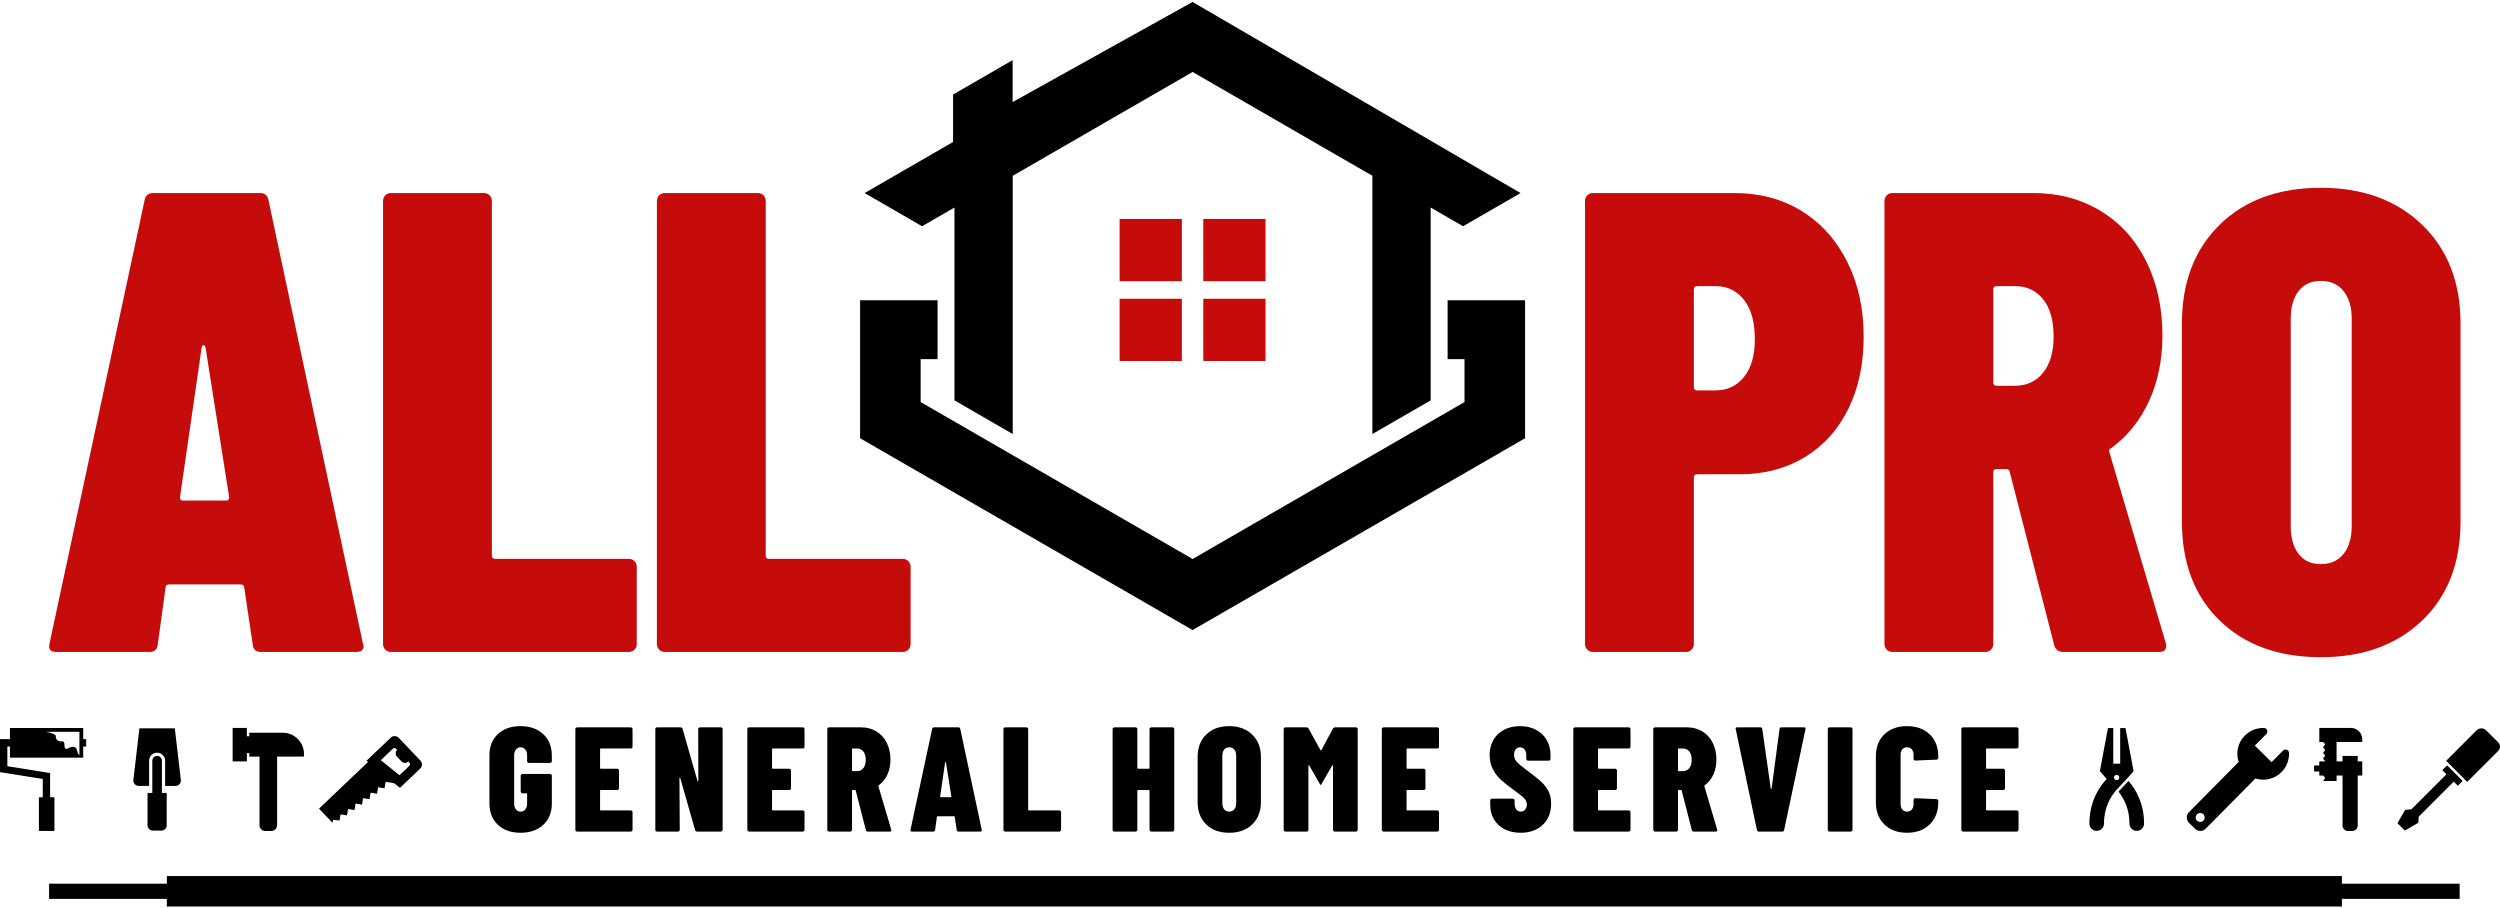
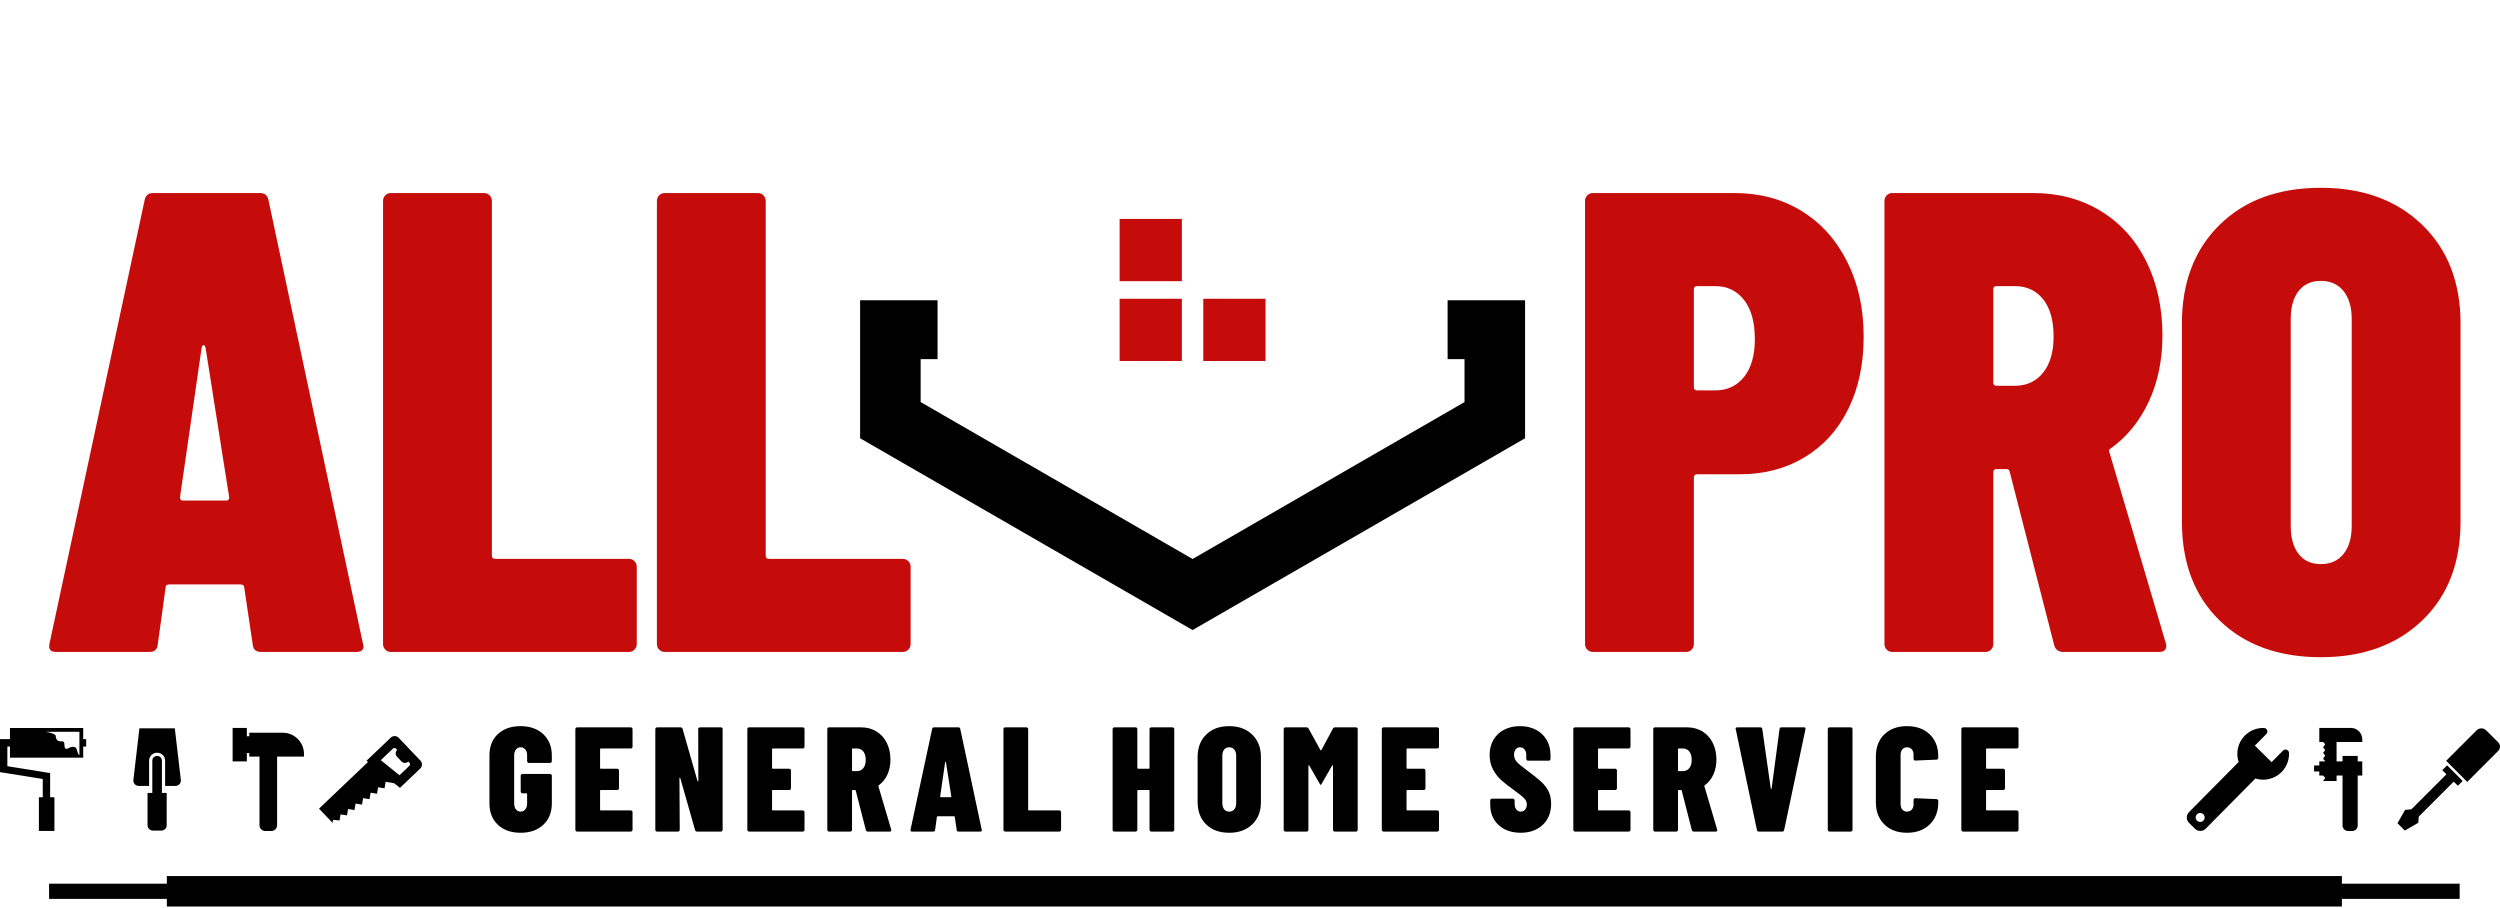
<svg xmlns="http://www.w3.org/2000/svg" fill="none" viewBox="0 0 1129 410" height="410" width="1129">
  <path fill="black" d="M189.864 343.502L180.056 333.199C179.093 332.188 177.492 332.148 176.48 333.111L165.507 343.558L166.198 344.116L144.07 365.18L150.177 371.593L150.394 370.245L153.345 370.526L153.785 367.794L156.716 368.219L157.179 365.34L160.102 365.81L160.571 362.888L163.494 363.358L163.962 360.433L166.884 360.905L167.354 357.982L170.277 358.452L170.748 355.53L173.67 355.999L174.139 353.077L177.935 353.687L180.64 355.775L189.776 347.076C190.788 346.114 190.827 344.513 189.864 343.502ZM184.88 345.844L180.407 350.101L171.973 343.294L177.47 338.06C177.653 337.885 177.899 337.791 178.152 337.797C178.407 337.803 178.647 337.91 178.822 338.093L179.358 338.657C178.941 339.055 178.699 339.601 178.684 340.176C178.67 340.752 178.884 341.31 179.282 341.727L181.307 343.855C181.704 344.272 182.251 344.514 182.826 344.528C183.402 344.543 183.96 344.326 184.376 343.929L184.913 344.491C185.088 344.675 185.183 344.921 185.176 345.175C185.17 345.428 185.064 345.668 184.88 345.844Z" />
  <path fill="black" d="M67.338 354.925H62.65C61.955 354.925 61.294 354.628 60.834 354.11C60.372 353.591 60.154 352.901 60.236 352.212L62.96 328.913H78.944L81.669 352.208C81.749 352.898 81.532 353.59 81.068 354.109C80.606 354.627 79.945 354.925 79.25 354.925H74.566V343.531C74.566 341.535 72.948 339.917 70.952 339.917C68.955 339.917 67.338 341.535 67.338 343.531V354.925ZM73.121 343.531C73.121 342.333 72.149 341.363 70.952 341.363C69.755 341.363 68.783 342.333 68.783 343.531V358.075H66.627V372.665C66.627 374.006 67.716 375.095 69.058 375.095H72.846C74.188 375.095 75.277 374.006 75.277 372.665V358.075H73.121V343.531Z" />
  <path fill="black" d="M37.581 333.801V328.772H4.493V333.801H0V348.692L19.309 351.798V360.032H17.566V375.236H24.578V360.032H22.636V349.126L3.323 346.02V337.127H4.493V342.161H37.581V337.127H38.913V333.801H37.581ZM35.863 341.086C35.863 341.086 35.229 340.861 34.743 338.674C34.312 336.736 32.25 337.204 31.254 337.684C30.538 338.028 29.101 339.105 29.101 336.391C29.101 333.678 27.325 335.45 26.071 334.424C24.807 333.391 25.481 332.372 24.924 331.898C23.776 330.921 20.667 330.491 20.667 330.491H35.863V341.086Z" />
  <path fill="black" d="M137.28 341.677H125.139V372.69C125.139 374.115 123.985 375.269 122.56 375.269H119.773C118.348 375.269 117.193 374.115 117.193 372.69V341.677H112.569V340.079H111.477V343.837H105.055V328.739H111.477V332.496H112.569V330.898H127.696C132.988 330.898 137.28 335.19 137.28 340.481V341.677Z" />
  <path fill="black" d="M1109.97 354.846L1108.1 352.983L1092.3 368.794L1092.09 371.573L1086 375.084L1082.7 371.775L1086.14 365.752L1088.99 365.484L1104.8 349.676L1102.93 347.812L1105.11 345.638L1112.14 352.672L1109.97 354.846ZM1118.43 329.819L1104.68 343.578L1114.2 353.103L1128.21 339.096C1128.72 338.589 1129 337.9 1129 337.183C1129 336.468 1128.72 335.779 1128.21 335.272L1122.76 329.819C1121.57 328.625 1119.63 328.625 1118.43 329.819Z" />
  <path fill="black" d="M1055.2 343.85H1057.89V341.369H1064.74V343.85H1066.8V350.22H1064.74V372.777C1064.74 374.16 1063.61 375.281 1062.23 375.281H1060.4C1059.01 375.281 1057.89 374.16 1057.89 372.777V350.22H1055.2V352.709H1049.48C1049.38 352.709 1049.29 352.649 1049.25 352.556C1049.21 352.464 1049.23 352.358 1049.3 352.287L1049.77 351.819C1050.02 351.572 1050.02 351.173 1049.77 350.927L1049.06 350.22H1047.4V348.383H1045.04V345.688H1047.4V343.85H1050.14C1050.14 343.85 1049.74 343.372 1049.36 342.941C1049.13 342.691 1049.14 342.311 1049.38 342.074L1049.77 341.685C1049.89 341.567 1049.95 341.406 1049.95 341.239C1049.95 341.072 1049.89 340.911 1049.77 340.793L1049.39 340.418C1049.15 340.172 1049.15 339.772 1049.39 339.526L1049.77 339.151C1050.02 338.904 1050.02 338.505 1049.77 338.259L1049.39 337.883C1049.27 337.765 1049.21 337.605 1049.21 337.437C1049.21 337.27 1049.27 337.109 1049.39 336.991L1049.77 336.617C1049.89 336.498 1049.95 336.338 1049.95 336.17C1049.95 336.003 1049.89 335.843 1049.77 335.725L1049.14 335.097H1047.4V328.727H1061.65C1064.49 328.727 1066.8 331.032 1066.8 333.876V335.097H1055.2V343.85Z" />
  <path fill="black" d="M1032.72 338.591C1032.13 338.365 1031.47 338.506 1031.03 338.952L1025.85 344.186L1018.29 336.712L1023.51 331.443C1023.95 331 1024.08 330.333 1023.85 329.755C1023.62 329.172 1023.07 328.781 1022.44 328.757C1019.3 328.65 1016.13 329.797 1013.75 332.206C1010.54 335.442 1009.63 340.069 1010.97 344.112L988.534 366.769C987.209 368.11 987.219 370.273 988.557 371.598L991.256 374.271C992.596 375.597 994.758 375.586 996.086 374.245L1018.54 351.572C1022.58 352.837 1027.17 351.868 1030.36 348.649C1032.72 346.264 1033.83 343.113 1033.72 340.001C1033.7 339.375 1033.3 338.821 1032.72 338.591ZM995.04 370.594C994.253 371.387 992.969 371.395 992.173 370.606C991.378 369.821 991.372 368.536 992.158 367.739C992.946 366.943 994.231 366.937 995.025 367.724C995.821 368.513 995.829 369.796 995.04 370.594Z" />
-   <path fill="black" d="M963.522 348.212L959.873 328.781H957.479V344.882H954.352V328.781H951.957L948.309 348.212C948.309 348.212 951.379 351.768 951.381 351.772C947.927 355.466 943.566 362.072 943.566 371.928C943.566 373.749 945.043 375.227 946.865 375.227C948.686 375.227 950.164 373.749 950.164 371.928C950.164 364.541 953.267 359.55 955.81 356.69V356.687C955.81 356.687 958.853 353.408 960.913 351.235C961.816 350.283 963.522 348.212 963.522 348.212ZM955.879 352.303C955.225 352.303 954.694 351.773 954.694 351.118C954.694 350.464 955.225 349.933 955.879 349.933C956.533 349.933 957.063 350.464 957.063 351.118C957.063 351.773 956.533 352.303 955.879 352.303ZM968.264 371.928C968.264 373.749 966.788 375.227 964.965 375.227C963.144 375.227 961.667 373.749 961.667 371.928C961.667 365.2 959.094 360.479 956.714 357.523L961.232 352.655C964.528 356.476 968.264 362.8 968.264 371.928Z" />
  <path fill="black" d="M235.086 376.077C230.827 376.077 227.42 374.878 224.865 372.48C222.309 370.081 221.031 366.864 221.031 362.83V341.108C221.031 337.073 222.309 333.868 224.865 331.492C227.42 329.116 230.827 327.927 235.086 327.927C239.345 327.927 242.764 329.138 245.342 331.559C247.92 333.98 249.209 337.208 249.209 341.243V343.731C249.209 343.955 249.13 344.146 248.973 344.302C248.816 344.46 248.626 344.538 248.401 344.538H238.852C238.628 344.538 238.438 344.46 238.281 344.302C238.124 344.146 238.045 343.955 238.045 343.731V341.108C238.045 340.032 237.776 339.158 237.238 338.486C236.7 337.813 235.983 337.477 235.086 337.477C234.235 337.477 233.54 337.813 233.001 338.486C232.464 339.158 232.195 340.032 232.195 341.108V362.897C232.195 363.973 232.464 364.847 233.001 365.519C233.54 366.192 234.235 366.528 235.086 366.528C235.983 366.528 236.7 366.192 237.238 365.519C237.776 364.847 238.045 363.973 238.045 362.897V358.593C238.045 358.369 237.933 358.257 237.709 358.257H235.961C235.736 358.257 235.546 358.178 235.389 358.022C235.232 357.864 235.153 357.674 235.153 357.45V350.321C235.153 350.097 235.232 349.907 235.389 349.75C235.546 349.593 235.736 349.514 235.961 349.514H248.401C248.626 349.514 248.816 349.593 248.973 349.75C249.13 349.907 249.209 350.097 249.209 350.321V362.83C249.209 366.864 247.92 370.081 245.342 372.48C242.764 374.878 239.345 376.077 235.086 376.077ZM285.655 337.208C285.655 337.432 285.577 337.623 285.419 337.779C285.263 337.936 285.072 338.015 284.848 338.015H271.331C271.107 338.015 270.995 338.127 270.995 338.351V346.824C270.995 347.049 271.107 347.161 271.331 347.161H278.729C278.952 347.161 279.143 347.239 279.3 347.396C279.457 347.553 279.535 347.744 279.535 347.968V355.97C279.535 356.194 279.457 356.385 279.3 356.542C279.143 356.699 278.952 356.777 278.729 356.777H271.331C271.107 356.777 270.995 356.889 270.995 357.113V365.654C270.995 365.878 271.107 365.99 271.331 365.99H284.848C285.072 365.99 285.263 366.069 285.419 366.226C285.577 366.383 285.655 366.573 285.655 366.797V374.732C285.655 374.957 285.577 375.147 285.419 375.304C285.263 375.461 285.072 375.54 284.848 375.54H260.639C260.414 375.54 260.224 375.461 260.067 375.304C259.91 375.147 259.832 374.957 259.832 374.732V329.272C259.832 329.049 259.91 328.858 260.067 328.701C260.224 328.544 260.414 328.466 260.639 328.466H284.848C285.072 328.466 285.263 328.544 285.419 328.701C285.577 328.858 285.655 329.049 285.655 329.272V337.208ZM315.309 329.272C315.309 329.049 315.388 328.858 315.545 328.701C315.701 328.544 315.892 328.466 316.117 328.466H325.531C325.755 328.466 325.946 328.544 326.102 328.701C326.26 328.858 326.338 329.049 326.338 329.272V374.732C326.338 374.957 326.26 375.147 326.102 375.304C325.946 375.461 325.755 375.54 325.531 375.54H314.839C314.346 375.54 314.032 375.315 313.897 374.867L307.24 351.464C307.195 351.33 307.116 351.252 307.004 351.229C306.892 351.207 306.836 351.285 306.836 351.464L306.97 374.732C306.97 374.957 306.892 375.147 306.735 375.304C306.578 375.461 306.387 375.54 306.164 375.54H296.749C296.525 375.54 296.334 375.461 296.177 375.304C296.02 375.147 295.942 374.957 295.942 374.732V329.272C295.942 329.049 296.02 328.858 296.177 328.701C296.334 328.544 296.525 328.466 296.749 328.466H307.307C307.8 328.466 308.114 328.69 308.248 329.138L314.973 352.675C315.018 352.81 315.096 352.877 315.208 352.877C315.32 352.877 315.376 352.787 315.376 352.608L315.309 329.272ZM363.322 337.208C363.322 337.432 363.244 337.623 363.087 337.779C362.93 337.936 362.739 338.015 362.516 338.015H348.999C348.774 338.015 348.662 338.127 348.662 338.351V346.824C348.662 347.049 348.774 347.161 348.999 347.161H356.396C356.62 347.161 356.811 347.239 356.967 347.396C357.125 347.553 357.203 347.744 357.203 347.968V355.97C357.203 356.194 357.125 356.385 356.967 356.542C356.811 356.699 356.62 356.777 356.396 356.777H348.999C348.774 356.777 348.662 356.889 348.662 357.113V365.654C348.662 365.878 348.774 365.99 348.999 365.99H362.516C362.739 365.99 362.93 366.069 363.087 366.226C363.244 366.383 363.322 366.573 363.322 366.797V374.732C363.322 374.957 363.244 375.147 363.087 375.304C362.93 375.461 362.739 375.54 362.516 375.54H338.306C338.082 375.54 337.891 375.461 337.734 375.304C337.578 375.147 337.499 374.957 337.499 374.732V329.272C337.499 329.049 337.578 328.858 337.734 328.701C337.891 328.544 338.082 328.466 338.306 328.466H362.516C362.739 328.466 362.93 328.544 363.087 328.701C363.244 328.858 363.322 329.049 363.322 329.272V337.208ZM391.968 375.54C391.475 375.54 391.161 375.315 391.027 374.867L386.454 357.046C386.409 356.867 386.297 356.777 386.117 356.777H385.109C384.885 356.777 384.772 356.889 384.772 357.113V374.732C384.772 374.957 384.694 375.147 384.537 375.304C384.38 375.461 384.19 375.54 383.965 375.54H374.416C374.192 375.54 374.001 375.461 373.845 375.304C373.688 375.147 373.609 374.957 373.609 374.732V329.272C373.609 329.049 373.688 328.858 373.845 328.701C374.001 328.544 374.192 328.466 374.416 328.466H388.875C391.475 328.466 393.784 329.082 395.801 330.315C397.819 331.548 399.377 333.274 400.475 335.493C401.573 337.712 402.123 340.234 402.123 343.059C402.123 345.569 401.663 347.822 400.744 349.817C399.825 351.812 398.536 353.415 396.877 354.625C396.788 354.67 396.72 354.726 396.675 354.794C396.63 354.861 396.63 354.939 396.675 355.029L402.459 374.598L402.526 374.867C402.526 375.315 402.279 375.54 401.786 375.54H391.968ZM385.109 338.015C384.885 338.015 384.772 338.127 384.772 338.351V347.9C384.772 348.125 384.885 348.237 385.109 348.237H386.992C388.202 348.237 389.166 347.788 389.884 346.892C390.601 345.995 390.959 344.762 390.959 343.193C390.959 341.534 390.601 340.257 389.884 339.36C389.166 338.463 388.202 338.015 386.992 338.015H385.109ZM432.92 375.54C432.382 375.54 432.091 375.293 432.046 374.8L431.171 368.949C431.171 368.725 431.037 368.613 430.768 368.613H423.505C423.236 368.613 423.102 368.725 423.102 368.949L422.295 374.8C422.25 375.293 421.959 375.54 421.421 375.54H411.871C411.289 375.54 411.064 375.248 411.199 374.665L420.95 329.205C421.04 328.712 421.331 328.466 421.824 328.466H432.786C433.279 328.466 433.57 328.712 433.66 329.205L443.343 374.665L443.411 374.934C443.411 375.338 443.164 375.54 442.671 375.54H432.92ZM424.581 359.669C424.581 359.893 424.671 360.005 424.85 360.005H429.356C429.535 360.005 429.625 359.893 429.625 359.669L427.204 344.336C427.159 344.157 427.092 344.067 427.002 344.067C426.912 344.067 426.845 344.157 426.8 344.336L424.581 359.669ZM453.967 375.54C453.743 375.54 453.552 375.461 453.395 375.304C453.238 375.147 453.16 374.957 453.16 374.732V329.272C453.16 329.049 453.238 328.858 453.395 328.701C453.552 328.544 453.743 328.466 453.967 328.466H463.516C463.74 328.466 463.931 328.544 464.088 328.701C464.244 328.858 464.323 329.049 464.323 329.272V365.654C464.323 365.878 464.435 365.99 464.659 365.99H478.378C478.602 365.99 478.793 366.069 478.949 366.226C479.107 366.383 479.185 366.573 479.185 366.797V374.732C479.185 374.957 479.107 375.147 478.949 375.304C478.793 375.461 478.602 375.54 478.378 375.54H453.967ZM519.128 329.272C519.128 329.049 519.207 328.858 519.364 328.701C519.521 328.544 519.711 328.466 519.935 328.466H529.485C529.709 328.466 529.899 328.544 530.056 328.701C530.213 328.858 530.292 329.049 530.292 329.272V374.732C530.292 374.957 530.213 375.147 530.056 375.304C529.899 375.461 529.709 375.54 529.485 375.54H519.935C519.711 375.54 519.521 375.461 519.364 375.304C519.207 375.147 519.128 374.957 519.128 374.732V357.113C519.128 356.889 519.017 356.777 518.792 356.777H513.95C513.726 356.777 513.614 356.889 513.614 357.113V374.732C513.614 374.957 513.535 375.147 513.379 375.304C513.222 375.461 513.031 375.54 512.807 375.54H503.258C503.034 375.54 502.843 375.461 502.686 375.304C502.529 375.147 502.451 374.957 502.451 374.732V329.272C502.451 329.049 502.529 328.858 502.686 328.701C502.843 328.544 503.034 328.466 503.258 328.466H512.807C513.031 328.466 513.222 328.544 513.379 328.701C513.535 328.858 513.614 329.049 513.614 329.272V346.824C513.614 347.049 513.726 347.161 513.95 347.161H518.792C519.017 347.161 519.128 347.049 519.128 346.824V329.272ZM555.104 376.077C550.756 376.077 547.292 374.822 544.714 372.312C542.137 369.801 540.847 366.416 540.847 362.157V341.848C540.847 337.634 542.137 334.26 544.714 331.727C547.292 329.194 550.756 327.927 555.104 327.927C559.408 327.927 562.872 329.194 565.494 331.727C568.117 334.26 569.428 337.634 569.428 341.848V362.157C569.428 366.416 568.117 369.801 565.494 372.312C562.872 374.822 559.408 376.077 555.104 376.077ZM555.104 366.528C556.091 366.528 556.864 366.181 557.424 365.486C557.985 364.791 558.265 363.838 558.265 362.628V341.377C558.265 340.167 557.985 339.214 557.424 338.519C556.864 337.824 556.091 337.477 555.104 337.477C554.118 337.477 553.356 337.824 552.817 338.519C552.28 339.214 552.011 340.167 552.011 341.377V362.628C552.011 363.838 552.28 364.791 552.817 365.486C553.356 366.181 554.118 366.528 555.104 366.528ZM601.974 329.003C602.154 328.645 602.49 328.466 602.983 328.466H612.33C612.555 328.466 612.745 328.544 612.902 328.701C613.059 328.858 613.137 329.049 613.137 329.272V374.732C613.137 374.957 613.059 375.147 612.902 375.304C612.745 375.461 612.555 375.54 612.33 375.54H602.781C602.557 375.54 602.366 375.461 602.21 375.304C602.052 375.147 601.974 374.957 601.974 374.732V345.883C601.974 345.704 601.929 345.603 601.84 345.58C601.75 345.558 601.66 345.614 601.571 345.748L596.863 353.953C596.684 354.311 596.549 354.491 596.46 354.491C596.37 354.491 596.213 354.311 595.989 353.953L591.281 345.748C591.192 345.614 591.102 345.547 591.013 345.547C590.923 345.547 590.878 345.636 590.878 345.816V374.732C590.878 374.957 590.8 375.147 590.643 375.304C590.486 375.461 590.296 375.54 590.071 375.54H580.522C580.298 375.54 580.107 375.461 579.95 375.304C579.793 375.147 579.715 374.957 579.715 374.732V329.272C579.715 329.049 579.793 328.858 579.95 328.701C580.107 328.544 580.298 328.466 580.522 328.466H589.937C590.385 328.466 590.721 328.645 590.945 329.003L596.325 338.755C596.46 338.934 596.594 338.934 596.729 338.755L601.974 329.003ZM649.853 337.208C649.853 337.432 649.774 337.623 649.617 337.779C649.46 337.936 649.27 338.015 649.046 338.015H635.529C635.305 338.015 635.193 338.127 635.193 338.351V346.824C635.193 347.049 635.305 347.161 635.529 347.161H642.926C643.15 347.161 643.341 347.239 643.498 347.396C643.655 347.553 643.733 347.744 643.733 347.968V355.97C643.733 356.194 643.655 356.385 643.498 356.542C643.341 356.699 643.15 356.777 642.926 356.777H635.529C635.305 356.777 635.193 356.889 635.193 357.113V365.654C635.193 365.878 635.305 365.99 635.529 365.99H649.046C649.27 365.99 649.46 366.069 649.617 366.226C649.774 366.383 649.853 366.573 649.853 366.797V374.732C649.853 374.957 649.774 375.147 649.617 375.304C649.46 375.461 649.27 375.54 649.046 375.54H624.837C624.612 375.54 624.421 375.461 624.265 375.304C624.108 375.147 624.029 374.957 624.029 374.732V329.272C624.029 329.049 624.108 328.858 624.265 328.701C624.421 328.544 624.612 328.466 624.837 328.466H649.046C649.27 328.466 649.46 328.544 649.617 328.701C649.774 328.858 649.853 329.049 649.853 329.272V337.208ZM686.703 376.077C683.968 376.077 681.57 375.551 679.507 374.497C677.445 373.444 675.842 371.964 674.699 370.059C673.556 368.153 672.984 365.99 672.984 363.569V361.484C672.984 361.261 673.063 361.07 673.219 360.913C673.377 360.756 673.567 360.678 673.791 360.678H683.206C683.43 360.678 683.62 360.756 683.778 360.913C683.934 361.07 684.013 361.261 684.013 361.484V363.032C684.013 364.107 684.271 364.959 684.786 365.587C685.302 366.215 685.963 366.528 686.77 366.528C687.577 366.528 688.238 366.226 688.754 365.62C689.269 365.015 689.527 364.242 689.527 363.3C689.527 362.269 689.124 361.339 688.316 360.509C687.51 359.68 685.896 358.391 683.475 356.643C681.233 355.029 679.395 353.583 677.96 352.305C676.526 351.027 675.293 349.436 674.262 347.53C673.231 345.625 672.715 343.417 672.715 340.907C672.715 338.351 673.286 336.087 674.43 334.115C675.573 332.142 677.187 330.618 679.272 329.542C681.357 328.466 683.744 327.927 686.434 327.927C689.169 327.927 691.578 328.477 693.663 329.575C695.748 330.674 697.362 332.22 698.505 334.215C699.648 336.211 700.22 338.508 700.22 341.108V342.722C700.22 342.946 700.141 343.137 699.984 343.294C699.828 343.451 699.637 343.529 699.413 343.529H690.065C689.841 343.529 689.65 343.451 689.494 343.294C689.337 343.137 689.258 342.946 689.258 342.722V340.84C689.258 339.853 688.989 339.046 688.451 338.418C687.913 337.791 687.241 337.477 686.434 337.477C685.627 337.477 684.977 337.791 684.484 338.418C683.99 339.046 683.744 339.875 683.744 340.907C683.744 342.027 684.125 343.036 684.887 343.933C685.649 344.83 687.196 346.129 689.527 347.833C692.352 349.94 694.481 351.644 695.916 352.944C697.351 354.244 698.471 355.69 699.278 357.282C700.085 358.873 700.489 360.745 700.489 362.897C700.489 366.932 699.222 370.137 696.689 372.513C694.156 374.89 690.827 376.077 686.703 376.077ZM736.33 337.208C736.33 337.432 736.252 337.623 736.094 337.779C735.938 337.936 735.747 338.015 735.523 338.015H722.006C721.782 338.015 721.67 338.127 721.67 338.351V346.824C721.67 347.049 721.782 347.161 722.006 347.161H729.404C729.627 347.161 729.818 347.239 729.975 347.396C730.132 347.553 730.21 347.744 730.21 347.968V355.97C730.21 356.194 730.132 356.385 729.975 356.542C729.818 356.699 729.627 356.777 729.404 356.777H722.006C721.782 356.777 721.67 356.889 721.67 357.113V365.654C721.67 365.878 721.782 365.99 722.006 365.99H735.523C735.747 365.99 735.938 366.069 736.094 366.226C736.252 366.383 736.33 366.573 736.33 366.797V374.732C736.33 374.957 736.252 375.147 736.094 375.304C735.938 375.461 735.747 375.54 735.523 375.54H711.314C711.089 375.54 710.899 375.461 710.742 375.304C710.585 375.147 710.507 374.957 710.507 374.732V329.272C710.507 329.049 710.585 328.858 710.742 328.701C710.899 328.544 711.089 328.466 711.314 328.466H735.523C735.747 328.466 735.938 328.544 736.094 328.701C736.252 328.858 736.33 329.049 736.33 329.272V337.208ZM764.976 375.54C764.482 375.54 764.168 375.315 764.034 374.867L759.461 357.046C759.416 356.867 759.304 356.777 759.125 356.777H758.116C757.892 356.777 757.78 356.889 757.78 357.113V374.732C757.78 374.957 757.701 375.147 757.545 375.304C757.388 375.461 757.197 375.54 756.973 375.54H747.424C747.2 375.54 747.009 375.461 746.852 375.304C746.695 375.147 746.617 374.957 746.617 374.732V329.272C746.617 329.049 746.695 328.858 746.852 328.701C747.009 328.544 747.2 328.466 747.424 328.466H761.882C764.482 328.466 766.792 329.082 768.809 330.315C770.826 331.548 772.384 333.274 773.482 335.493C774.581 337.712 775.13 340.234 775.13 343.059C775.13 345.569 774.671 347.822 773.751 349.817C772.832 351.812 771.544 353.415 769.885 354.625C769.795 354.67 769.728 354.726 769.683 354.794C769.638 354.861 769.638 354.939 769.683 355.029L775.466 374.598L775.534 374.867C775.534 375.315 775.287 375.54 774.794 375.54H764.976ZM758.116 338.015C757.892 338.015 757.78 338.127 757.78 338.351V347.9C757.78 348.125 757.892 348.237 758.116 348.237H759.999C761.21 348.237 762.174 347.788 762.891 346.892C763.608 345.995 763.967 344.762 763.967 343.193C763.967 341.534 763.608 340.257 762.891 339.36C762.174 338.463 761.21 338.015 759.999 338.015H758.116ZM794.294 375.54C793.8 375.54 793.509 375.293 793.419 374.8L783.87 329.34L783.803 329.071C783.803 328.668 784.049 328.466 784.542 328.466H794.966C795.504 328.466 795.795 328.712 795.84 329.205L799.673 356.037C799.718 356.217 799.797 356.295 799.909 356.273C800.021 356.251 800.077 356.172 800.077 356.037L803.641 329.205C803.686 328.712 803.977 328.466 804.515 328.466H814.67C815.253 328.466 815.477 328.757 815.342 329.34L805.726 374.8C805.636 375.293 805.345 375.54 804.852 375.54H794.294ZM826.234 375.54C826.01 375.54 825.819 375.461 825.663 375.304C825.506 375.147 825.427 374.957 825.427 374.732V329.272C825.427 329.049 825.506 328.858 825.663 328.701C825.819 328.544 826.01 328.466 826.234 328.466H835.783C836.008 328.466 836.198 328.544 836.355 328.701C836.512 328.858 836.591 329.049 836.591 329.272V374.732C836.591 374.957 836.512 375.147 836.355 375.304C836.198 375.461 836.008 375.54 835.783 375.54H826.234ZM861.202 376.077C856.943 376.077 853.535 374.822 850.98 372.312C848.424 369.801 847.146 366.461 847.146 362.292V341.646C847.146 337.432 848.424 334.092 850.98 331.626C853.535 329.161 856.943 327.927 861.202 327.927C865.461 327.927 868.879 329.161 871.457 331.626C874.035 334.092 875.324 337.432 875.324 341.646V342.252C875.324 342.476 875.245 342.666 875.088 342.823C874.931 342.98 874.741 343.059 874.517 343.059L864.967 343.462C864.43 343.462 864.161 343.193 864.161 342.655V340.84C864.161 339.808 863.891 338.99 863.354 338.385C862.815 337.779 862.098 337.477 861.202 337.477C860.35 337.477 859.655 337.779 859.117 338.385C858.579 338.99 858.31 339.808 858.31 340.84V363.233C858.31 364.219 858.579 365.015 859.117 365.62C859.655 366.226 860.35 366.528 861.202 366.528C862.098 366.528 862.815 366.226 863.354 365.62C863.891 365.015 864.161 364.219 864.161 363.233V361.283C864.161 361.059 864.239 360.868 864.396 360.711C864.553 360.554 864.744 360.476 864.967 360.476L874.517 360.88C874.741 360.88 874.931 360.958 875.088 361.115C875.245 361.272 875.324 361.462 875.324 361.686V362.292C875.324 366.461 874.035 369.801 871.457 372.312C868.879 374.822 865.461 376.077 861.202 376.077ZM911.568 337.208C911.568 337.432 911.49 337.623 911.333 337.779C911.176 337.936 910.985 338.015 910.761 338.015H897.245C897.02 338.015 896.908 338.127 896.908 338.351V346.824C896.908 347.049 897.02 347.161 897.245 347.161H904.642C904.866 347.161 905.057 347.239 905.213 347.396C905.37 347.553 905.449 347.744 905.449 347.968V355.97C905.449 356.194 905.37 356.385 905.213 356.542C905.057 356.699 904.866 356.777 904.642 356.777H897.245C897.02 356.777 896.908 356.889 896.908 357.113V365.654C896.908 365.878 897.02 365.99 897.245 365.99H910.761C910.985 365.99 911.176 366.069 911.333 366.226C911.49 366.383 911.568 366.573 911.568 366.797V374.732C911.568 374.957 911.49 375.147 911.333 375.304C911.176 375.461 910.985 375.54 910.761 375.54H886.552C886.328 375.54 886.137 375.461 885.98 375.304C885.824 375.147 885.745 374.957 885.745 374.732V329.272C885.745 329.049 885.824 328.858 885.98 328.701C886.137 328.544 886.328 328.466 886.552 328.466H910.761C910.985 328.466 911.176 328.544 911.333 328.701C911.49 328.858 911.568 329.049 911.568 329.272V337.208Z" />
  <path fill="#C60C0A" d="M118 294.424C115.631 294.424 114.348 293.338 114.151 291.167L110.302 265.409C110.302 264.422 109.71 263.929 108.526 263.929H76.55C75.366 263.929 74.774 264.422 74.774 265.409L71.221 291.167C71.024 293.338 69.741 294.424 67.372 294.424H25.331C22.764 294.424 21.778 293.141 22.37 290.575L65.3 90.433C65.694 88.261 66.978 87.176 69.148 87.176H117.408C119.579 87.176 120.862 88.261 121.256 90.433L163.891 290.575L164.187 291.759C164.187 293.536 163.101 294.424 160.93 294.424H118ZM81.287 224.552C81.287 225.539 81.682 226.032 82.472 226.032H102.308C103.098 226.032 103.493 225.539 103.493 224.552L92.834 157.048C92.636 156.258 92.341 155.864 91.946 155.864C91.551 155.864 91.255 156.258 91.058 157.048L81.287 224.552ZM176.536 294.424C175.548 294.424 174.71 294.079 174.019 293.388C173.328 292.697 172.983 291.858 172.983 290.871V90.729C172.983 89.742 173.328 88.903 174.019 88.212C174.71 87.521 175.548 87.176 176.536 87.176H218.577C219.564 87.176 220.403 87.521 221.094 88.212C221.785 88.903 222.13 89.742 222.13 90.729V250.902C222.13 251.888 222.624 252.382 223.61 252.382H284.008C284.995 252.382 285.834 252.727 286.525 253.418C287.216 254.109 287.561 254.948 287.561 255.935V290.871C287.561 291.858 287.216 292.697 286.525 293.388C285.834 294.079 284.995 294.424 284.008 294.424H176.536ZM300.206 294.424C299.219 294.424 298.38 294.079 297.689 293.388C296.999 292.697 296.653 291.858 296.653 290.871V90.729C296.653 89.742 296.999 88.903 297.689 88.212C298.38 87.521 299.219 87.176 300.206 87.176H342.248C343.235 87.176 344.074 87.521 344.765 88.212C345.455 88.903 345.801 89.742 345.801 90.729V250.902C345.801 251.888 346.294 252.382 347.281 252.382H407.679C408.666 252.382 409.505 252.727 410.196 253.418C410.887 254.109 411.232 254.948 411.232 255.935V290.871C411.232 291.858 410.887 292.697 410.196 293.388C409.505 294.079 408.666 294.424 407.679 294.424H300.206ZM783.304 87.176C794.752 87.176 804.868 89.89 813.651 95.318C822.434 100.745 829.293 108.394 834.228 118.263C839.162 128.132 841.63 139.383 841.63 152.015C841.63 164.45 839.31 175.355 834.672 184.73C830.033 194.106 823.47 201.36 814.983 206.491C806.496 211.623 796.726 214.189 785.672 214.189H766.428C765.441 214.189 764.948 214.682 764.948 215.669V290.871C764.948 291.858 764.602 292.697 763.912 293.388C763.221 294.079 762.382 294.424 761.395 294.424H719.353C718.366 294.424 717.527 294.079 716.836 293.388C716.146 292.697 715.8 291.858 715.8 290.871V90.729C715.8 89.742 716.146 88.903 716.836 88.212C717.527 87.521 718.366 87.176 719.353 87.176H783.304ZM774.718 176.293C780.047 176.293 784.34 174.269 787.597 170.223C790.853 166.177 792.482 160.502 792.482 153.199C792.482 145.501 790.853 139.58 787.597 135.435C784.34 131.29 780.047 129.217 774.718 129.217H766.428C765.441 129.217 764.948 129.711 764.948 130.698V174.812C764.948 175.799 765.441 176.293 766.428 176.293H774.718ZM931.844 294.424C929.673 294.424 928.292 293.437 927.699 291.463L907.567 213.005C907.369 212.216 906.876 211.821 906.086 211.821H901.645C900.658 211.821 900.165 212.314 900.165 213.301V290.871C900.165 291.858 899.82 292.697 899.129 293.388C898.438 294.079 897.599 294.424 896.612 294.424H854.57C853.583 294.424 852.744 294.079 852.054 293.388C851.363 292.697 851.018 291.858 851.018 290.871V90.729C851.018 89.742 851.363 88.903 852.054 88.212C852.744 87.521 853.583 87.176 854.57 87.176H918.225C929.673 87.176 939.838 89.89 948.72 95.318C957.602 100.745 964.461 108.344 969.297 118.115C974.133 127.885 976.551 138.988 976.551 151.423C976.551 162.476 974.527 172.394 970.481 181.178C966.435 189.961 960.76 197.017 953.457 202.346C953.062 202.544 952.766 202.79 952.569 203.087C952.372 203.383 952.372 203.728 952.569 204.123L978.031 290.279L978.327 291.463C978.327 293.437 977.242 294.424 975.07 294.424H931.844ZM901.645 129.217C900.658 129.217 900.165 129.711 900.165 130.698V172.74C900.165 173.726 900.658 174.22 901.645 174.22H909.935C915.265 174.22 919.508 172.246 922.666 168.299C925.824 164.351 927.403 158.923 927.403 152.015C927.403 144.712 925.824 139.087 922.666 135.139C919.508 131.191 915.265 129.217 909.935 129.217H901.645ZM1048.11 296.792C1028.97 296.792 1013.72 291.266 1002.37 280.212C991.021 269.159 985.347 254.257 985.347 235.506V146.093C985.347 127.54 991.021 112.687 1002.37 101.535C1013.72 90.383 1028.97 84.807 1048.11 84.807C1067.06 84.807 1082.31 90.383 1093.86 101.535C1105.4 112.687 1111.18 127.54 1111.18 146.093V235.506C1111.18 254.257 1105.4 269.159 1093.86 280.212C1082.31 291.266 1067.06 296.792 1048.11 296.792ZM1048.11 254.751C1052.46 254.751 1055.86 253.221 1058.33 250.162C1060.79 247.102 1062.03 242.908 1062.03 237.579V144.021C1062.03 138.692 1060.79 134.498 1058.33 131.438C1055.86 128.379 1052.46 126.849 1048.11 126.849C1043.77 126.849 1040.42 128.379 1038.05 131.438C1035.68 134.498 1034.49 138.692 1034.49 144.021V237.579C1034.49 242.908 1035.68 247.102 1038.05 250.162C1040.42 253.221 1043.77 254.751 1048.11 254.751Z" />
  <path fill="#C60C0A" d="M533.724 98.874H505.617V126.978H533.724V98.874Z" clip-rule="evenodd" fill-rule="evenodd" />
  <path fill="#C60C0A" d="M533.724 163.027H505.617V134.92H533.724V163.027Z" clip-rule="evenodd" fill-rule="evenodd" />
  <path fill="black" d="M688.721 197.919L538.573 284.529L388.422 197.919V135.6H423.402V162.178H415.763V181.574L538.573 252.443L661.379 181.574V162.178H653.741V135.6H688.721V197.919Z" clip-rule="evenodd" fill-rule="evenodd" />
-   <path fill="#C60C0A" d="M543.406 98.874H571.51V126.978H543.406V98.874Z" clip-rule="evenodd" fill-rule="evenodd" />
  <path fill="#C60C0A" d="M543.406 163.027H571.51V134.92H543.406V163.027Z" clip-rule="evenodd" fill-rule="evenodd" />
-   <path fill="black" d="M538.564 32.501L619.776 79.389V196.004L646.087 180.812V93.721L660.722 102.169L686.675 87.186L538.564 0.879L457.302 46.092V27.152L430.412 42.678V64.114L390.453 87.186L416.403 102.169L431.038 93.721V180.812L457.35 196.004V79.389L538.564 32.501Z" clip-rule="evenodd" fill-rule="evenodd" />
  <path fill="black" d="M22.168 399.073H1110.78V405.936H22.168V399.073Z" clip-rule="evenodd" fill-rule="evenodd" />
  <path fill="black" d="M75.348 395.628H1057.6V409.381H75.348V395.628Z" clip-rule="evenodd" fill-rule="evenodd" />
</svg>